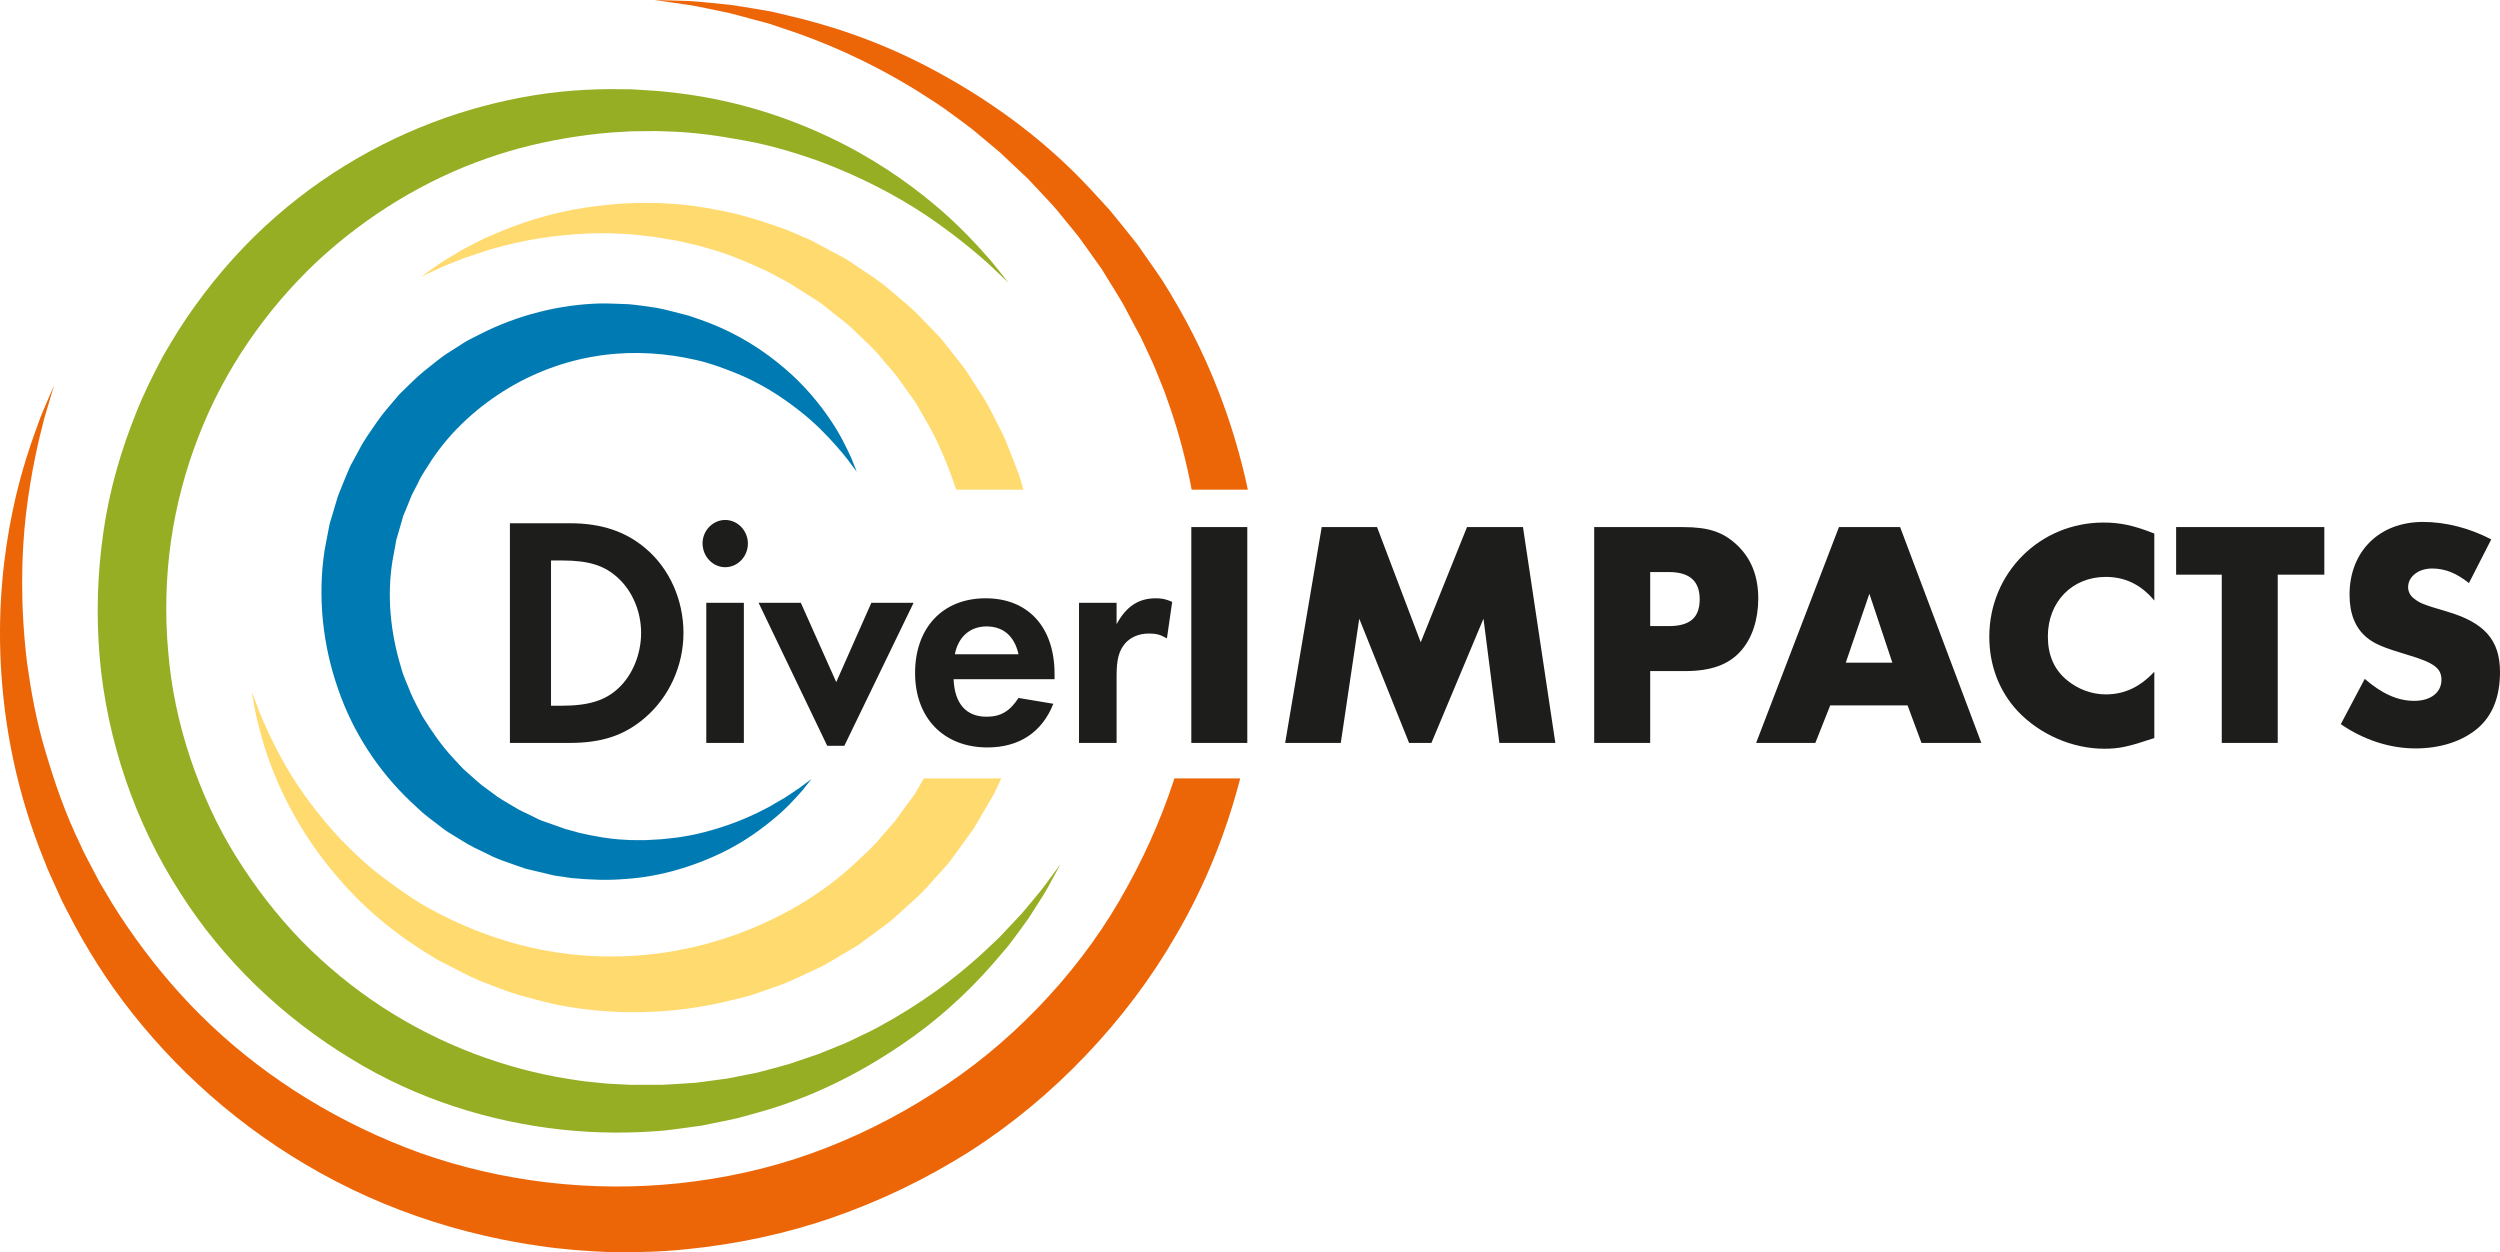
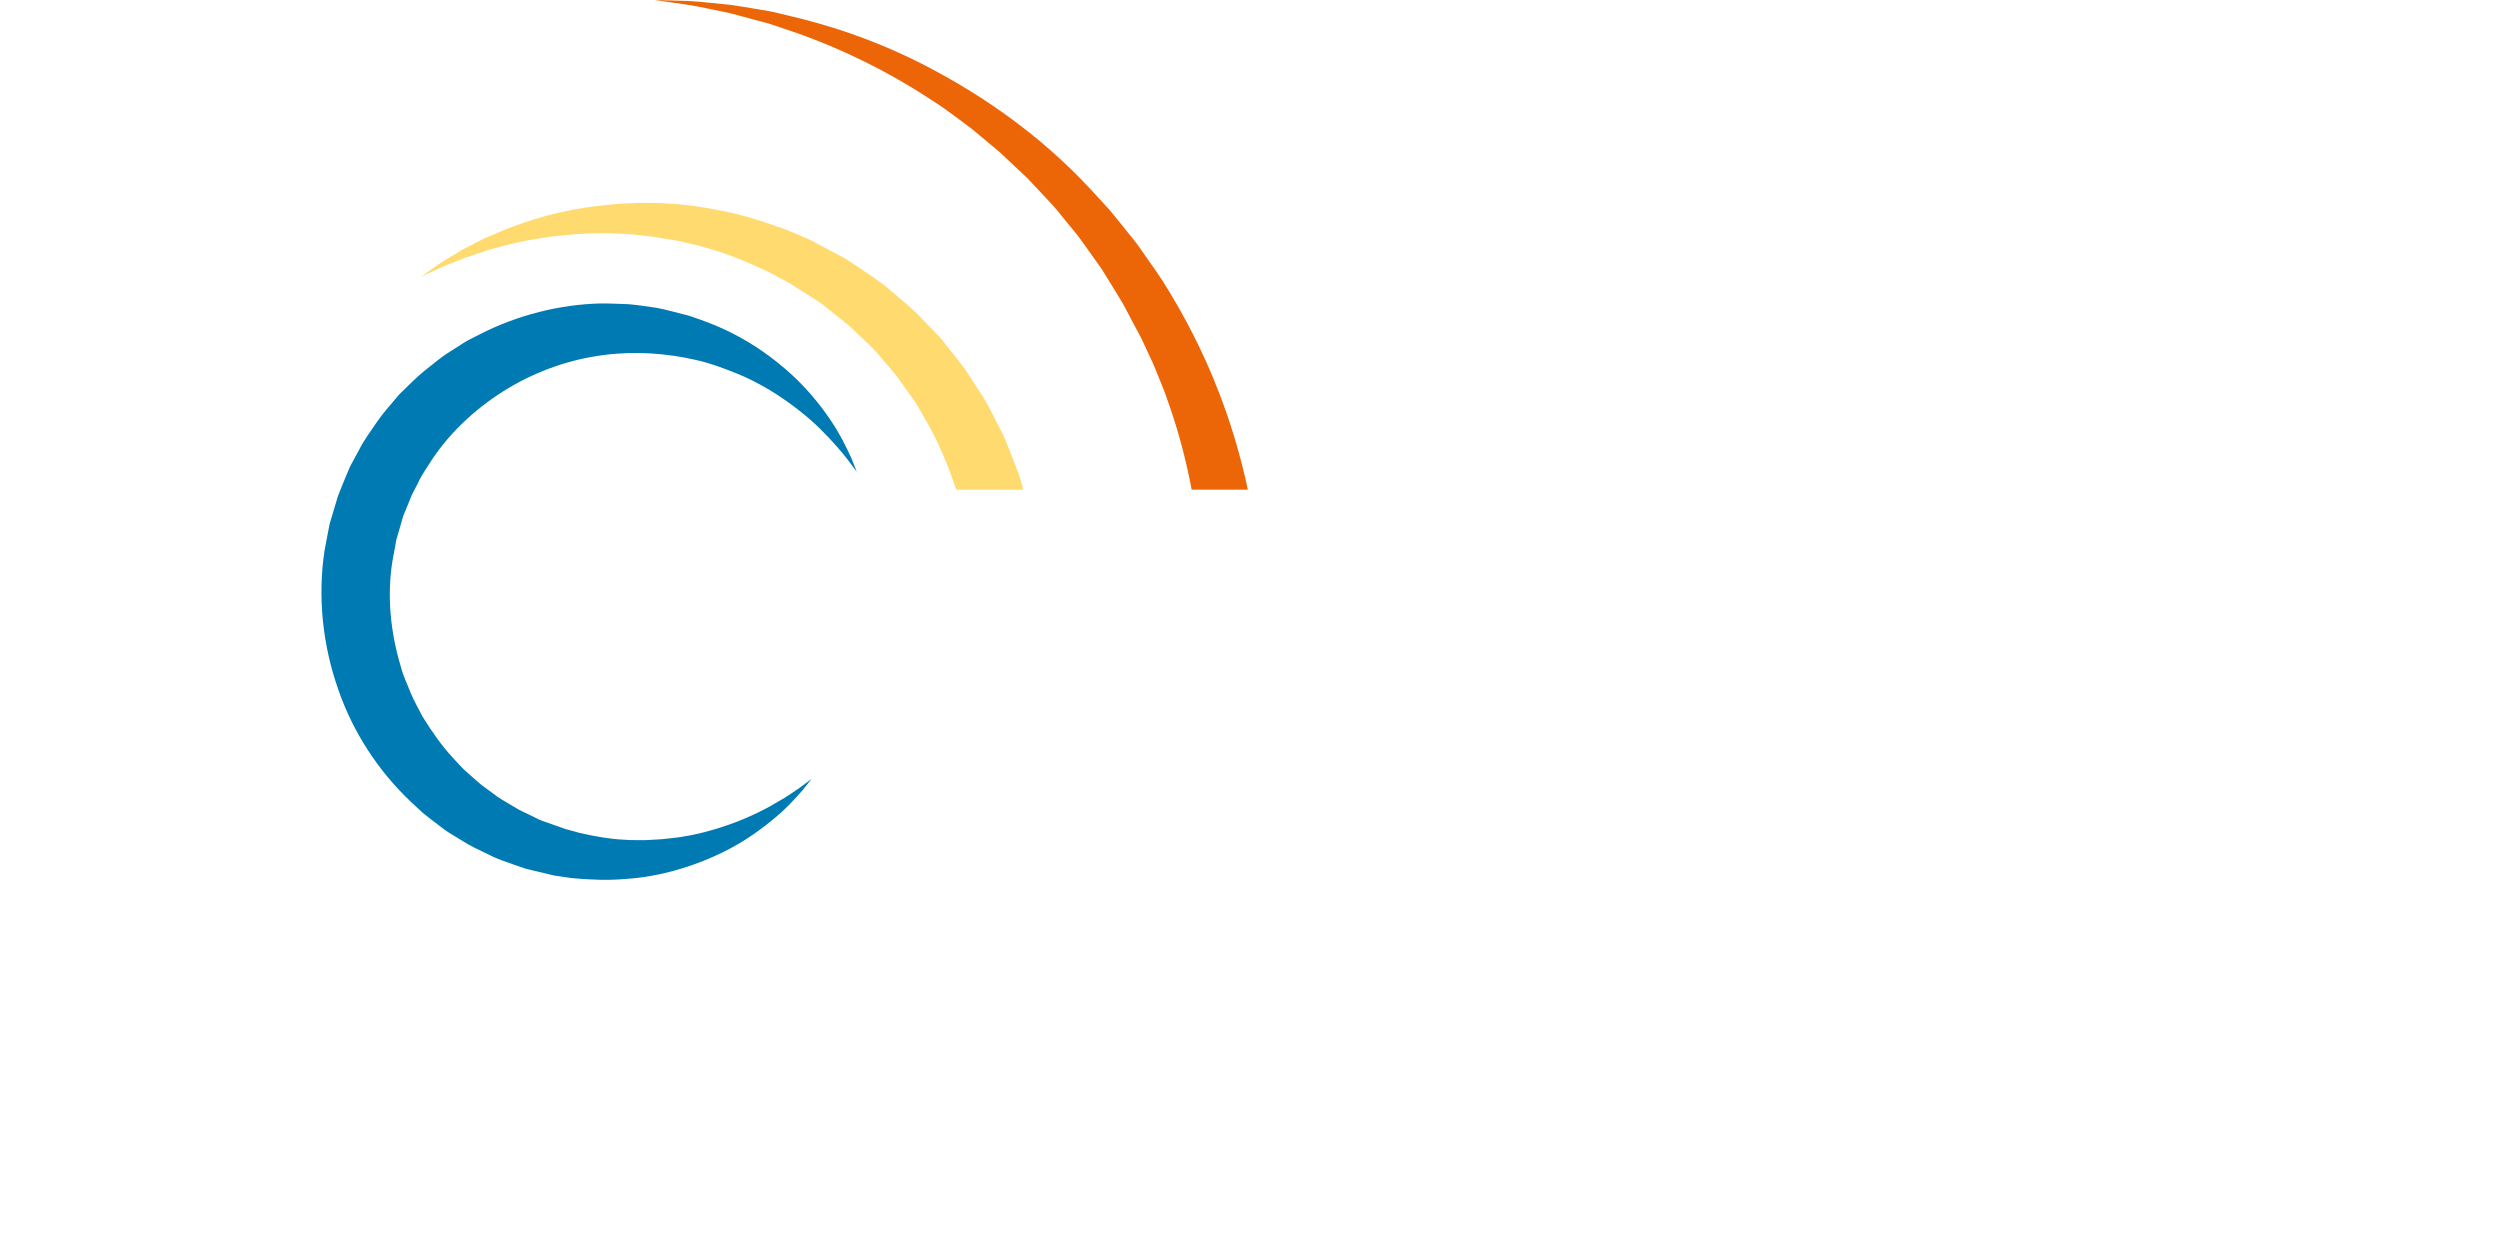
<svg xmlns="http://www.w3.org/2000/svg" xmlns:ns1="http://www.inkscape.org/namespaces/inkscape" xmlns:ns2="http://sodipodi.sourceforge.net/DTD/sodipodi-0.dtd" version="1.1" id="Ebene_1" x="0px" y="0px" width="420.534" height="210.649" viewBox="0 0 420.534 210.649" enable-background="new 0 0 534 300" xml:space="preserve" ns1:version="0.48.5 r10040" ns2:docname="logo.svg">
  <defs id="defs29" />
  <ns2:namedview pagecolor="#ffffff" bordercolor="#666666" borderopacity="1" objecttolerance="10" gridtolerance="10" guidetolerance="10" ns1:pageopacity="0" ns1:pageshadow="2" ns1:window-width="1580" ns1:window-height="817" id="namedview27" showgrid="false" fit-margin-top="0" fit-margin-left="0" fit-margin-right="0" fit-margin-bottom="0" ns1:zoom="0.64606742" ns1:cx="210.26742" ns1:cy="105.32189" ns1:window-x="0" ns1:window-y="0" ns1:window-maximized="0" ns1:current-layer="Ebene_1" />
  <g id="g3" transform="translate(-56.733,-44.673)">
-     <path d="m 235.118,190.053 c 0,0 -0.792,1.455 -2.276,4.179 -0.767,1.349 -1.852,2.94 -3.067,4.87 -0.645,0.934 -1.379,1.904 -2.148,2.958 -0.39,0.523 -0.794,1.061 -1.209,1.616 -0.449,0.527 -0.909,1.071 -1.384,1.628 -3.756,4.489 -8.818,9.649 -15.604,14.391 -6.752,4.726 -15.115,9.318 -25.062,12.085 -1.245,0.34 -2.502,0.686 -3.771,1.033 -1.282,0.291 -2.588,0.537 -3.906,0.812 -0.659,0.133 -1.322,0.268 -1.987,0.403 -0.671,0.09 -1.347,0.181 -2.025,0.275 -1.359,0.175 -2.729,0.388 -4.12,0.534 -5.601,0.488 -11.26,0.504 -17.308,-0.146 -11.843,-1.272 -24.274,-5.021 -35.479,-11.926 -11.219,-6.798 -21.425,-16.336 -28.84,-28.089 -7.494,-11.669 -12.202,-25.427 -13.436,-39.489 -0.592,-7.074 -0.385,-14.012 0.639,-21.074 0.993,-6.963 2.962,-13.739 5.564,-20.166 1.284,-3.224 2.831,-6.32 4.446,-9.348 1.714,-2.977 3.506,-5.89 5.509,-8.627 3.967,-5.499 8.475,-10.499 13.423,-14.822 9.891,-8.676 21.367,-14.672 32.82,-18.027 5.73,-1.677 11.455,-2.752 17.029,-3.192 2.786,-0.206 5.528,-0.315 8.216,-0.254 l 1.005,0.008 0.5,0.005 0.347,0.004 0.24,0.017 c 0.636,0.039 1.27,0.081 1.901,0.119 1.272,0.092 2.479,0.124 3.815,0.306 10.405,1.027 19.384,3.922 26.893,7.421 7.501,3.506 13.421,7.645 17.917,11.4 4.519,3.753 7.56,7.208 9.623,9.533 1.006,1.188 1.718,2.148 2.222,2.77 0.497,0.629 0.753,0.955 0.753,0.955 0,0 -1.202,-1.135 -3.453,-3.261 -2.312,-2.05 -5.778,-4.97 -10.521,-8.153 -4.751,-3.162 -10.877,-6.438 -18.235,-9.154 -3.702,-1.288 -7.687,-2.52 -11.992,-3.298 -4.257,-0.806 -8.897,-1.493 -13.53,-1.579 -1.127,-0.085 -2.428,-0.033 -3.683,-0.033 -0.633,0.005 -1.267,0.01 -1.905,0.016 -0.583,0.035 -1.169,0.068 -1.756,0.104 -2.466,0.117 -4.966,0.4 -7.488,0.767 -5.04,0.747 -10.181,1.927 -15.259,3.724 -10.164,3.557 -20.056,9.474 -28.571,17.406 -8.443,7.99 -15.478,18.034 -19.848,29.364 -2.196,5.651 -3.773,11.59 -4.636,17.657 -0.847,5.962 -1.008,12.314 -0.464,18.398 0.49,6.136 1.775,12.193 3.717,18.002 1.953,5.801 4.475,11.409 7.694,16.559 3.207,5.149 6.905,9.952 11.065,14.235 4.18,4.262 8.785,8.013 13.664,11.185 9.769,6.332 20.585,10.325 31.219,12.012 1.334,0.213 2.659,0.423 3.938,0.527 1.285,0.137 2.547,0.29 3.968,0.331 0.688,0.035 1.374,0.07 2.058,0.105 l 0.511,0.025 0.128,0.007 C 162.817,227.16 163,227.16 163,227.16 l 0.242,-0.002 0.973,-0.007 c 1.297,0 2.582,0.002 3.858,0.003 1.272,-0.047 2.534,-0.153 3.786,-0.225 0.627,-0.04 1.252,-0.078 1.875,-0.119 0.617,-0.081 1.231,-0.162 1.842,-0.242 1.224,-0.164 2.438,-0.328 3.638,-0.49 1.19,-0.237 2.369,-0.472 3.535,-0.705 1.176,-0.202 2.312,-0.51 3.436,-0.822 1.125,-0.312 2.249,-0.588 3.341,-0.916 1.083,-0.368 2.152,-0.73 3.209,-1.092 0.531,-0.18 1.058,-0.356 1.582,-0.532 0.511,-0.208 1.021,-0.414 1.526,-0.618 1.014,-0.408 2.015,-0.813 3.003,-1.211 0.978,-0.428 1.912,-0.909 2.852,-1.351 1.899,-0.854 3.644,-1.871 5.353,-2.836 6.785,-3.949 12.208,-8.296 16.314,-12.253 0.52,-0.49 1.026,-0.969 1.517,-1.433 0.46,-0.494 0.907,-0.974 1.342,-1.439 0.869,-0.933 1.715,-1.785 2.457,-2.616 1.41,-1.713 2.673,-3.138 3.606,-4.374 1.845,-2.498 2.831,-3.827 2.831,-3.827" id="path5" ns1:connector-curvature="0" style="fill:#96ae24" />
    <path d="m 193.239,175.714 c 0,0 -0.552,0.69 -1.589,1.987 -1.101,1.238 -2.75,3.127 -5.223,5.092 -2.448,1.994 -5.668,4.238 -9.807,6.031 -4.111,1.799 -9.106,3.364 -14.778,3.709 -2.831,0.257 -5.802,0.134 -8.878,-0.147 -0.764,-0.11 -1.535,-0.224 -2.312,-0.336 l -0.584,-0.091 -0.146,-0.023 -0.074,-0.012 -0.262,-0.068 -0.266,-0.063 -1.067,-0.253 c -0.715,-0.17 -1.434,-0.342 -2.159,-0.514 -0.372,-0.097 -0.707,-0.146 -1.112,-0.285 l -1.218,-0.419 c -1.61,-0.579 -3.363,-1.111 -4.839,-1.902 -1.539,-0.741 -3.13,-1.446 -4.596,-2.415 -0.75,-0.459 -1.504,-0.921 -2.262,-1.384 -0.744,-0.486 -1.427,-1.064 -2.149,-1.601 -0.706,-0.555 -1.446,-1.081 -2.132,-1.675 -0.667,-0.617 -1.334,-1.241 -2.004,-1.865 -5.323,-5.045 -9.674,-11.571 -12.187,-18.943 -2.57,-7.331 -3.461,-15.46 -2.259,-23.306 l 0.554,-2.92 0.286,-1.455 0.12,-0.445 0.047,-0.157 0.094,-0.314 0.19,-0.632 0.753,-2.52 0.189,-0.628 0.288,-0.728 0.583,-1.456 c 0.397,-0.961 0.786,-1.941 1.204,-2.877 l 1.407,-2.595 c 0.877,-1.761 2.065,-3.328 3.15,-4.942 1.104,-1.604 2.444,-3.019 3.659,-4.509 1.397,-1.326 2.709,-2.729 4.179,-3.928 1.503,-1.163 2.911,-2.424 4.523,-3.386 0.785,-0.504 1.569,-1.007 2.348,-1.505 0.798,-0.47 1.638,-0.861 2.45,-1.286 6.534,-3.349 13.558,-5.028 20.185,-5.227 1.657,-0.03 3.294,0.077 4.892,0.118 1.597,0.14 3.159,0.381 4.685,0.604 1.519,0.271 2.977,0.712 4.414,1.056 0.395,0.105 0.633,0.15 1.15,0.304 l 0.959,0.328 c 0.646,0.228 1.239,0.408 1.95,0.703 5.443,2.038 9.717,4.884 13.153,7.828 3.433,2.932 5.884,5.992 7.652,8.614 1.789,2.618 2.806,4.88 3.511,6.386 0.643,1.544 0.941,2.373 0.941,2.373 0,0 -0.525,-0.706 -1.514,-2.035 -1.011,-1.298 -2.567,-3.139 -4.708,-5.254 -2.153,-2.104 -5.006,-4.371 -8.485,-6.504 -1.763,-1.027 -3.667,-2.049 -5.778,-2.869 -2.068,-0.823 -4.373,-1.677 -6.636,-2.166 -4.901,-1.107 -10.1,-1.521 -15.538,-0.803 -5.405,0.7 -10.902,2.556 -15.914,5.541 -4.992,2.997 -9.57,7.062 -12.924,12.1 -0.791,1.286 -1.702,2.504 -2.32,3.898 l -1.042,2.024 -0.795,1.968 -0.406,0.976 -0.209,0.488 -0.182,0.632 -0.729,2.527 -0.183,0.63 -0.091,0.316 -0.047,0.16 -0.021,0.079 c -0.077,0.277 0.075,-0.29 0.055,-0.206 l -0.198,1.131 -0.417,2.258 c -0.996,6.051 -0.323,12.276 1.44,18.043 0.359,1.476 1.067,2.819 1.589,4.23 0.588,1.38 1.336,2.682 2.01,4.012 1.574,2.526 3.261,4.972 5.26,7.097 0.498,0.534 0.993,1.068 1.485,1.598 0.515,0.511 1.08,0.959 1.612,1.444 0.544,0.466 1.062,0.97 1.622,1.41 0.576,0.421 1.147,0.841 1.717,1.259 1.107,0.899 2.345,1.558 3.538,2.276 1.2,0.789 2.374,1.209 3.535,1.822 l 0.871,0.431 c 0.285,0.145 0.688,0.254 1.024,0.382 0.702,0.25 1.401,0.493 2.092,0.738 l 1.035,0.364 0.258,0.093 c -0.066,-0.018 0.24,0.066 -0.131,-0.031 l 0.058,0.014 0.12,0.033 0.479,0.126 c 0.637,0.178 1.269,0.353 1.896,0.525 2.532,0.572 5.037,1.029 7.48,1.131 1.221,0.107 2.417,0.051 3.597,0.071 1.168,-0.096 2.332,-0.091 3.449,-0.237 1.125,-0.103 2.225,-0.232 3.281,-0.439 1.072,-0.155 2.086,-0.415 3.08,-0.652 3.955,-1.021 7.335,-2.39 10,-3.786 0.681,-0.328 1.305,-0.675 1.875,-1.031 0.586,-0.338 1.137,-0.655 1.648,-0.952 0.972,-0.649 1.835,-1.181 2.501,-1.672 1.337,-0.984 2.048,-1.511 2.048,-1.511" id="path7" ns1:connector-curvature="0" style="fill:#007ab2" />
    <g id="g9">
      <path d="m 179.385,46.86 c 1.323,0.318 2.732,0.736 4.24,1.132 0.752,0.199 1.53,0.405 2.329,0.616 0.785,0.264 1.592,0.533 2.423,0.81 6.644,2.147 14.482,5.487 22.675,10.56 2.032,1.293 4.145,2.595 6.167,4.16 1.023,0.763 2.085,1.498 3.113,2.311 1.002,0.841 2.021,1.692 3.05,2.556 0.514,0.432 1.032,0.864 1.552,1.299 0.496,0.468 0.992,0.937 1.492,1.408 1.001,0.941 2.016,1.893 3.04,2.855 0.987,1.001 1.937,2.061 2.924,3.102 0.988,1.042 1.977,2.102 2.876,3.262 0.928,1.132 1.863,2.279 2.81,3.434 0.891,1.197 1.748,2.441 2.635,3.675 0.44,0.618 0.882,1.239 1.328,1.864 0.403,0.652 0.806,1.308 1.212,1.968 0.801,1.322 1.647,2.631 2.433,3.992 0.735,1.388 1.477,2.789 2.225,4.2 l 0.569,1.054 0.143,0.265 c 0,0 0.016,0.032 0.029,0.058 l 0.06,0.125 0.265,0.569 c 0.353,0.757 0.707,1.518 1.063,2.284 0.759,1.548 1.328,3.022 1.924,4.511 0.626,1.466 1.161,3.031 1.698,4.607 1.478,4.331 2.65,8.858 3.528,13.502 h 9.452 c -1.221,-5.721 -2.876,-11.241 -4.9,-16.455 -2.653,-6.849 -5.837,-12.957 -9.468,-18.716 -0.931,-1.415 -1.92,-2.774 -2.864,-4.143 -0.475,-0.679 -0.949,-1.355 -1.422,-2.031 -0.515,-0.641 -1.028,-1.281 -1.537,-1.918 -1.026,-1.267 -2.02,-2.539 -3.045,-3.76 -1.08,-1.176 -2.148,-2.342 -3.206,-3.493 -8.515,-9.189 -18.109,-15.685 -26.966,-20.375 -8.896,-4.704 -17.289,-7.345 -24.242,-8.937 -0.87,-0.205 -1.714,-0.405 -2.534,-0.6 -0.833,-0.144 -1.643,-0.283 -2.426,-0.416 -1.569,-0.254 -3.03,-0.518 -4.401,-0.703 -2.766,-0.254 -5.098,-0.554 -6.989,-0.645 -3.788,-0.113 -5.809,-0.174 -5.809,-0.174 0,0 2,0.289 5.75,0.832 1.873,0.288 4.139,0.826 6.804,1.355 z" id="path11" ns1:connector-curvature="0" style="fill:#ec6608" />
-       <path d="m 254.274,175.609 c -0.037,0.114 -0.064,0.231 -0.101,0.347 -2.289,7.022 -5.417,13.84 -9.201,20.326 -3.789,6.492 -8.446,12.525 -13.718,17.981 -5.276,5.457 -11.199,10.332 -17.658,14.378 -6.372,4.096 -13.393,7.559 -20.448,10.072 -7.149,2.566 -14.595,4.181 -22.057,4.986 -14.936,1.599 -29.999,-0.26 -43.569,-5.044 -13.54,-4.876 -25.635,-12.381 -35.286,-21.515 -4.842,-4.556 -9.048,-9.519 -12.707,-14.624 -1.821,-2.557 -3.538,-5.139 -5.054,-7.773 l -0.583,-0.979 -0.291,-0.489 -0.072,-0.122 c 0,0 -0.092,-0.167 -0.029,-0.034 l -0.135,-0.259 c -0.363,-0.69 -0.724,-1.378 -1.081,-2.062 -0.703,-1.363 -1.481,-2.74 -2.028,-4.035 -2.523,-5.149 -4.376,-10.59 -5.881,-15.706 -1.555,-5.148 -2.437,-10.196 -3.1,-14.961 -1.149,-9.563 -0.974,-18.075 -0.164,-25.015 0.829,-6.946 2.104,-12.339 3.059,-15.992 1.076,-3.628 1.647,-5.562 1.647,-5.562 0,0 -0.2,0.462 -0.588,1.363 -0.376,0.902 -0.993,2.223 -1.69,3.99 -1.312,3.559 -3.26,8.825 -4.699,15.834 -1.453,6.99 -2.489,15.717 -1.973,25.772 0.536,10.053 2.567,21.348 7.359,33.06 0.558,1.527 1.219,2.854 1.848,4.277 0.317,0.705 0.638,1.411 0.959,2.123 l 0.122,0.268 0.182,0.354 0.278,0.54 0.561,1.08 c 1.46,2.915 3.137,5.792 4.938,8.657 3.631,5.721 8.016,11.249 13.055,16.437 10.065,10.367 22.967,19.267 37.829,24.928 7.42,2.828 15.29,4.87 23.402,6.039 4.053,0.612 8.175,0.901 12.321,1.069 4.149,0.025 8.327,-0.062 12.496,-0.508 8.333,-0.831 16.668,-2.57 24.682,-5.365 8.111,-2.834 15.691,-6.49 22.93,-11.072 7.183,-4.589 13.773,-10.099 19.62,-16.25 5.846,-6.149 10.982,-12.936 15.148,-20.205 4.875,-8.318 8.408,-17.233 10.764,-26.311 h -11.087 z" id="path13" ns1:connector-curvature="0" style="fill:#ec6608" />
    </g>
-     <path d="m 450.486,166.485 c 3.865,2.667 8.273,4.083 12.575,4.083 4.189,0 7.893,-1.197 10.504,-3.428 2.451,-2.124 3.702,-5.28 3.702,-9.418 0,-5.388 -2.612,-8.329 -8.926,-10.179 -4.248,-1.25 -4.572,-1.415 -5.663,-2.285 -0.543,-0.435 -0.871,-1.144 -0.871,-1.796 0,-1.798 1.744,-3.159 4.028,-3.159 2.179,0 4.083,0.763 6.206,2.45 l 3.756,-7.348 c -3.646,-1.903 -7.675,-2.938 -11.486,-2.938 -7.348,0 -12.354,4.952 -12.354,12.246 0,3.213 0.979,5.607 2.885,7.186 1.306,1.09 2.885,1.741 6.914,2.939 4.407,1.307 5.661,2.23 5.661,4.192 0,2.122 -1.8,3.537 -4.574,3.537 -2.776,0 -5.442,-1.197 -8.329,-3.699 l -4.028,7.617 z m -20.023,3.156 h 9.416 v -28.303 h 7.838 v -8.001 h -24.931 v 8.001 h 7.677 v 28.303 z m -11.345,-11.974 c -2.448,2.614 -5.062,3.811 -8.165,3.811 -2.394,0 -4.681,-0.873 -6.531,-2.396 -2.178,-1.797 -3.211,-4.246 -3.211,-7.348 0,-5.823 4.082,-10.017 9.742,-10.017 3.268,0 5.934,1.307 8.165,3.976 v -11.27 c -3.429,-1.359 -5.715,-1.849 -8.545,-1.849 -10.723,0 -19.214,8.491 -19.214,19.214 0,4.846 1.688,9.2 4.79,12.521 3.701,3.918 9.199,6.311 14.534,6.311 2.558,0 4.027,-0.324 8.435,-1.795 v -11.158 z m -51.902,-1.523 3.972,-11.596 3.865,11.596 h -7.837 z m -15.079,13.497 h 9.96 l 2.504,-6.312 h 13.01 l 2.342,6.312 h 10.068 L 376.359,133.337 H 366.07 l -13.933,36.304 z m -17.82,-19.65 v -9.089 h 3.154 c 3.484,0 5.173,1.525 5.173,4.573 0,3.101 -1.634,4.516 -5.226,4.516 h -3.101 z m -9.419,19.65 h 9.419 v -12.082 h 5.876 c 4.354,0 7.349,-1.091 9.364,-3.375 1.904,-2.125 2.938,-5.281 2.938,-8.819 0,-3.81 -1.197,-6.748 -3.537,-8.979 -2.342,-2.232 -4.847,-3.049 -9.092,-3.049 h -14.969 v 36.304 z m -51.986,0 h 9.361 l 3.104,-20.899 8.382,20.899 h 3.757 l 8.761,-20.899 2.669,20.899 h 9.416 l -5.444,-36.304 h -9.416 l -7.784,19.378 -7.347,-19.378 h -9.308 l -6.151,36.304 z m -15.784,0 h 9.418 v -36.304 h -9.418 v 36.304 z" id="path15" ns1:connector-curvature="0" style="fill:#1d1d1b" />
-     <path d="m 238.238,169.641 h 6.322 V 158.32 c 0,-2.667 0.367,-4.135 1.412,-5.389 0.938,-1.088 2.351,-1.687 4.022,-1.687 1.253,0 1.881,0.162 3.031,0.816 l 0.888,-6.149 c -1.15,-0.49 -1.778,-0.598 -2.77,-0.598 -2.875,0 -4.964,1.359 -6.584,4.354 v -3.593 h -6.322 v 23.567 z m -20.886,-14.912 c 0.574,-2.938 2.56,-4.682 5.33,-4.682 2.82,0 4.703,1.634 5.382,4.682 h -10.712 z m 10.711,7.348 c -1.461,2.232 -2.977,3.157 -5.382,3.157 -3.449,0 -5.383,-2.232 -5.538,-6.316 h 16.982 v -0.869 c 0,-7.892 -4.441,-12.736 -11.601,-12.736 -7.211,0 -11.862,4.952 -11.862,12.57 0,7.567 4.809,12.52 12.176,12.52 5.331,0 9.197,-2.557 11.08,-7.347 l -5.855,-0.979 z m -32.176,8.054 h 2.873 l 11.653,-24.058 h -7.107 l -5.904,13.336 -5.958,-13.336 h -7.105 l 11.548,24.058 z m -20.347,-0.49 h 6.322 v -23.567 h -6.322 v 23.567 z m 3.186,-29.556 c 2.09,0 3.814,-1.796 3.814,-3.972 0,-2.178 -1.724,-3.974 -3.814,-3.974 -2.089,0 -3.813,1.795 -3.813,3.918 0,2.232 1.724,4.028 3.813,4.028 m -29.304,23.297 v -24.428 h 1.861 c 4.467,0 7.178,0.831 9.466,2.991 2.393,2.216 3.828,5.65 3.828,9.196 0,3.544 -1.435,7.091 -3.828,9.306 -2.181,2.049 -5,2.936 -9.466,2.936 h -1.861 z m -6.913,6.259 h 10.103 c 5.372,0 9.2,-1.273 12.657,-4.264 4.042,-3.49 6.434,-8.751 6.434,-14.236 0,-5.541 -2.338,-10.801 -6.327,-14.181 -3.351,-2.88 -7.498,-4.266 -12.71,-4.266 h -10.157 v 36.947 z" id="path17" ns1:connector-curvature="0" style="fill:#1d1d1b" />
    <g id="g19">
      <path d="m 134.883,88.061 c 0.802,-0.29 1.685,-0.555 2.609,-0.867 0.459,-0.156 0.935,-0.316 1.424,-0.481 0.5,-0.136 1.014,-0.274 1.542,-0.417 4.198,-1.178 9.417,-2.125 15.385,-2.347 1.493,-0.035 3.028,-0.092 4.608,0.017 0.788,0.04 1.589,0.054 2.394,0.117 0.805,0.089 1.622,0.178 2.447,0.267 1.653,0.131 3.318,0.512 5.03,0.749 0.851,0.171 1.701,0.385 2.564,0.577 0.863,0.19 1.732,0.388 2.593,0.672 3.485,0.925 6.955,2.382 10.438,4.021 0.851,0.454 1.709,0.909 2.574,1.37 l 0.651,0.341 0.114,0.06 c 0.026,0.016 0.056,0.033 0.035,0.022 l 0.333,0.21 1.335,0.844 c 0.894,0.567 1.795,1.134 2.702,1.708 0.436,0.292 0.949,0.568 1.328,0.875 l 1.145,0.921 c 1.514,1.271 3.133,2.319 4.6,3.853 1.496,1.439 3.077,2.818 4.391,4.492 0.689,0.799 1.383,1.604 2.082,2.414 0.669,0.827 1.253,1.734 1.891,2.601 0.611,0.884 1.281,1.735 1.858,2.651 0.541,0.942 1.083,1.886 1.627,2.835 2.081,3.572 3.639,7.479 5.005,11.475 h 11.287 c -0.247,-0.877 -0.493,-1.753 -0.771,-2.615 -0.481,-1.232 -0.958,-2.462 -1.434,-3.687 -0.481,-1.225 -0.924,-2.457 -1.553,-3.604 -1.197,-2.319 -2.271,-4.678 -3.741,-6.79 -0.69,-1.077 -1.381,-2.151 -2.067,-3.217 -0.726,-1.04 -1.546,-2.007 -2.311,-3.004 -0.791,-0.975 -1.519,-1.992 -2.356,-2.912 -0.866,-0.892 -1.725,-1.778 -2.581,-2.661 -1.646,-1.829 -3.561,-3.334 -5.385,-4.88 -1.737,-1.599 -3.891,-2.896 -5.848,-4.244 l -1.486,-0.989 c -0.496,-0.333 -0.958,-0.531 -1.436,-0.801 -0.947,-0.506 -1.888,-1.006 -2.822,-1.506 l -1.394,-0.745 -0.346,-0.187 -0.267,-0.143 -0.094,-0.04 -0.191,-0.084 -0.764,-0.333 c -1.014,-0.431 -2.022,-0.858 -3.023,-1.284 -4.08,-1.487 -8.082,-2.73 -12.031,-3.402 -7.858,-1.563 -15.249,-1.279 -21.551,-0.344 -6.333,0.927 -11.604,2.764 -15.736,4.576 -0.519,0.223 -1.022,0.439 -1.512,0.651 -0.477,0.239 -0.94,0.473 -1.389,0.7 -0.892,0.466 -1.728,0.885 -2.491,1.312 -1.498,0.919 -2.788,1.65 -3.774,2.317 -1.944,1.38 -2.982,2.113 -2.982,2.113 0,0 1.152,-0.536 3.314,-1.539 1.087,-0.502 2.459,-1.001 4.03,-1.638 z" id="path21" ns1:connector-curvature="0" style="fill:#ffda6f" />
-       <path d="m 212.138,175.609 -1.032,1.787 -0.474,0.821 -0.487,0.659 -0.971,1.319 -1.925,2.656 -2.266,2.581 c -1.421,1.804 -3.195,3.256 -4.825,4.842 -6.749,6.127 -14.945,10.34 -23.312,12.812 -8.394,2.45 -17.05,3.04 -25.096,1.986 -8.095,-1.029 -15.411,-3.668 -21.903,-7.102 -3.084,-1.613 -6.008,-3.674 -8.624,-5.66 -2.662,-1.986 -4.957,-4.174 -7.042,-6.308 -4.083,-4.352 -7.173,-8.66 -9.354,-12.438 -2.166,-3.79 -3.574,-6.963 -4.466,-9.163 -0.835,-2.227 -1.281,-3.413 -1.281,-3.413 0,0 0.189,1.253 0.644,3.606 0.546,2.323 1.33,5.782 3.034,9.976 1.683,4.188 4.194,9.169 8.042,14.286 3.854,5.124 8.92,10.369 15.714,14.857 0.865,0.613 1.66,1.068 2.493,1.586 l 1.246,0.767 0.157,0.094 0.256,0.137 0.346,0.176 0.694,0.354 c 1.869,0.918 3.73,1.98 5.729,2.823 2.024,0.774 4.084,1.608 6.224,2.304 2.174,0.559 4.375,1.223 6.648,1.706 9.117,1.832 19.212,1.779 29.171,-0.661 1.24,-0.317 2.507,-0.577 3.742,-0.958 1.219,-0.428 2.446,-0.855 3.675,-1.288 2.501,-0.774 4.818,-2.04 7.235,-3.123 1.223,-0.515 2.329,-1.264 3.488,-1.92 1.147,-0.681 2.298,-1.362 3.452,-2.047 1.081,-0.796 2.166,-1.595 3.252,-2.394 1.076,-0.812 2.206,-1.567 3.179,-2.513 1.994,-1.835 4.121,-3.559 5.881,-5.658 l 2.755,-3.047 c 0.862,-1.117 1.696,-2.291 2.541,-3.444 l 1.255,-1.739 0.623,-0.874 0.481,-0.817 1.919,-3.271 0.48,-0.818 0.239,-0.409 0.119,-0.206 0.061,-0.1 c 0.052,-0.095 0.204,-0.372 0.199,-0.365 l 0.866,-1.876 0.238,-0.523 h -13.02 z" id="path23" ns1:connector-curvature="0" style="fill:#ffda6f" />
      <path d="m 223.856,178.373 0,0 c -0.022,0.04 -0.03,0.057 0,0 z" id="path25" ns1:connector-curvature="0" style="fill:#ffda6f" />
    </g>
  </g>
</svg>